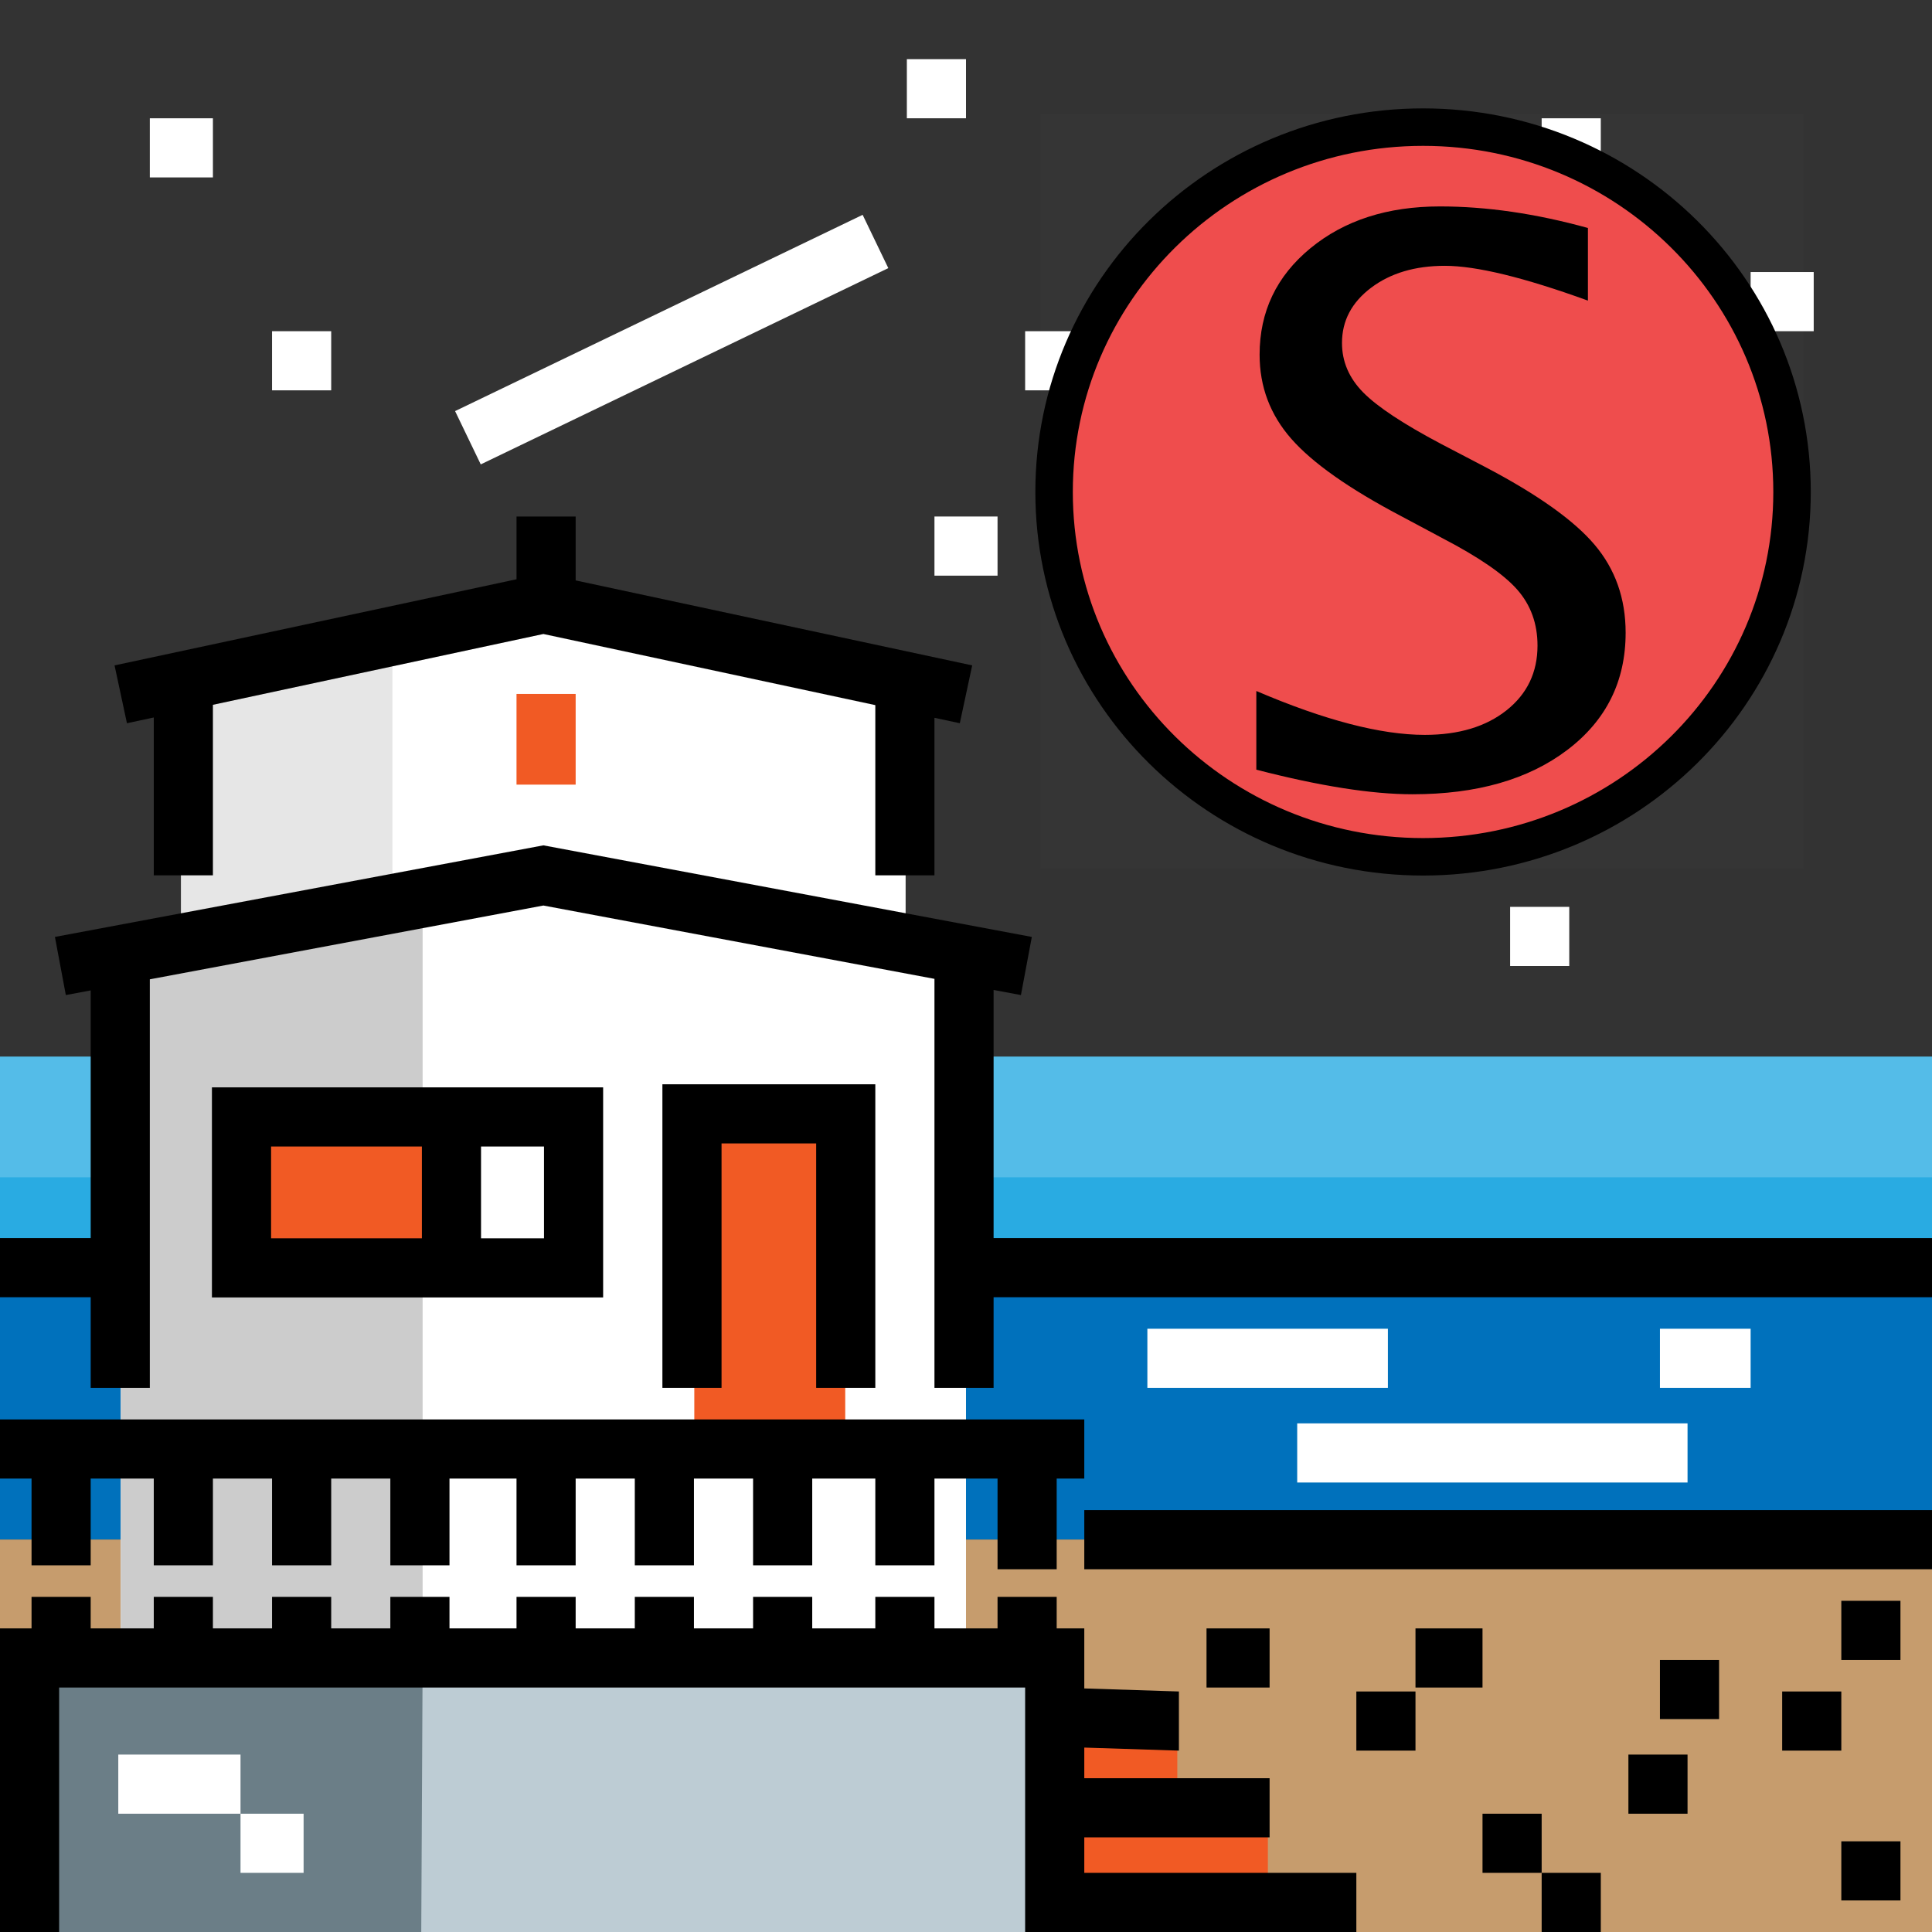
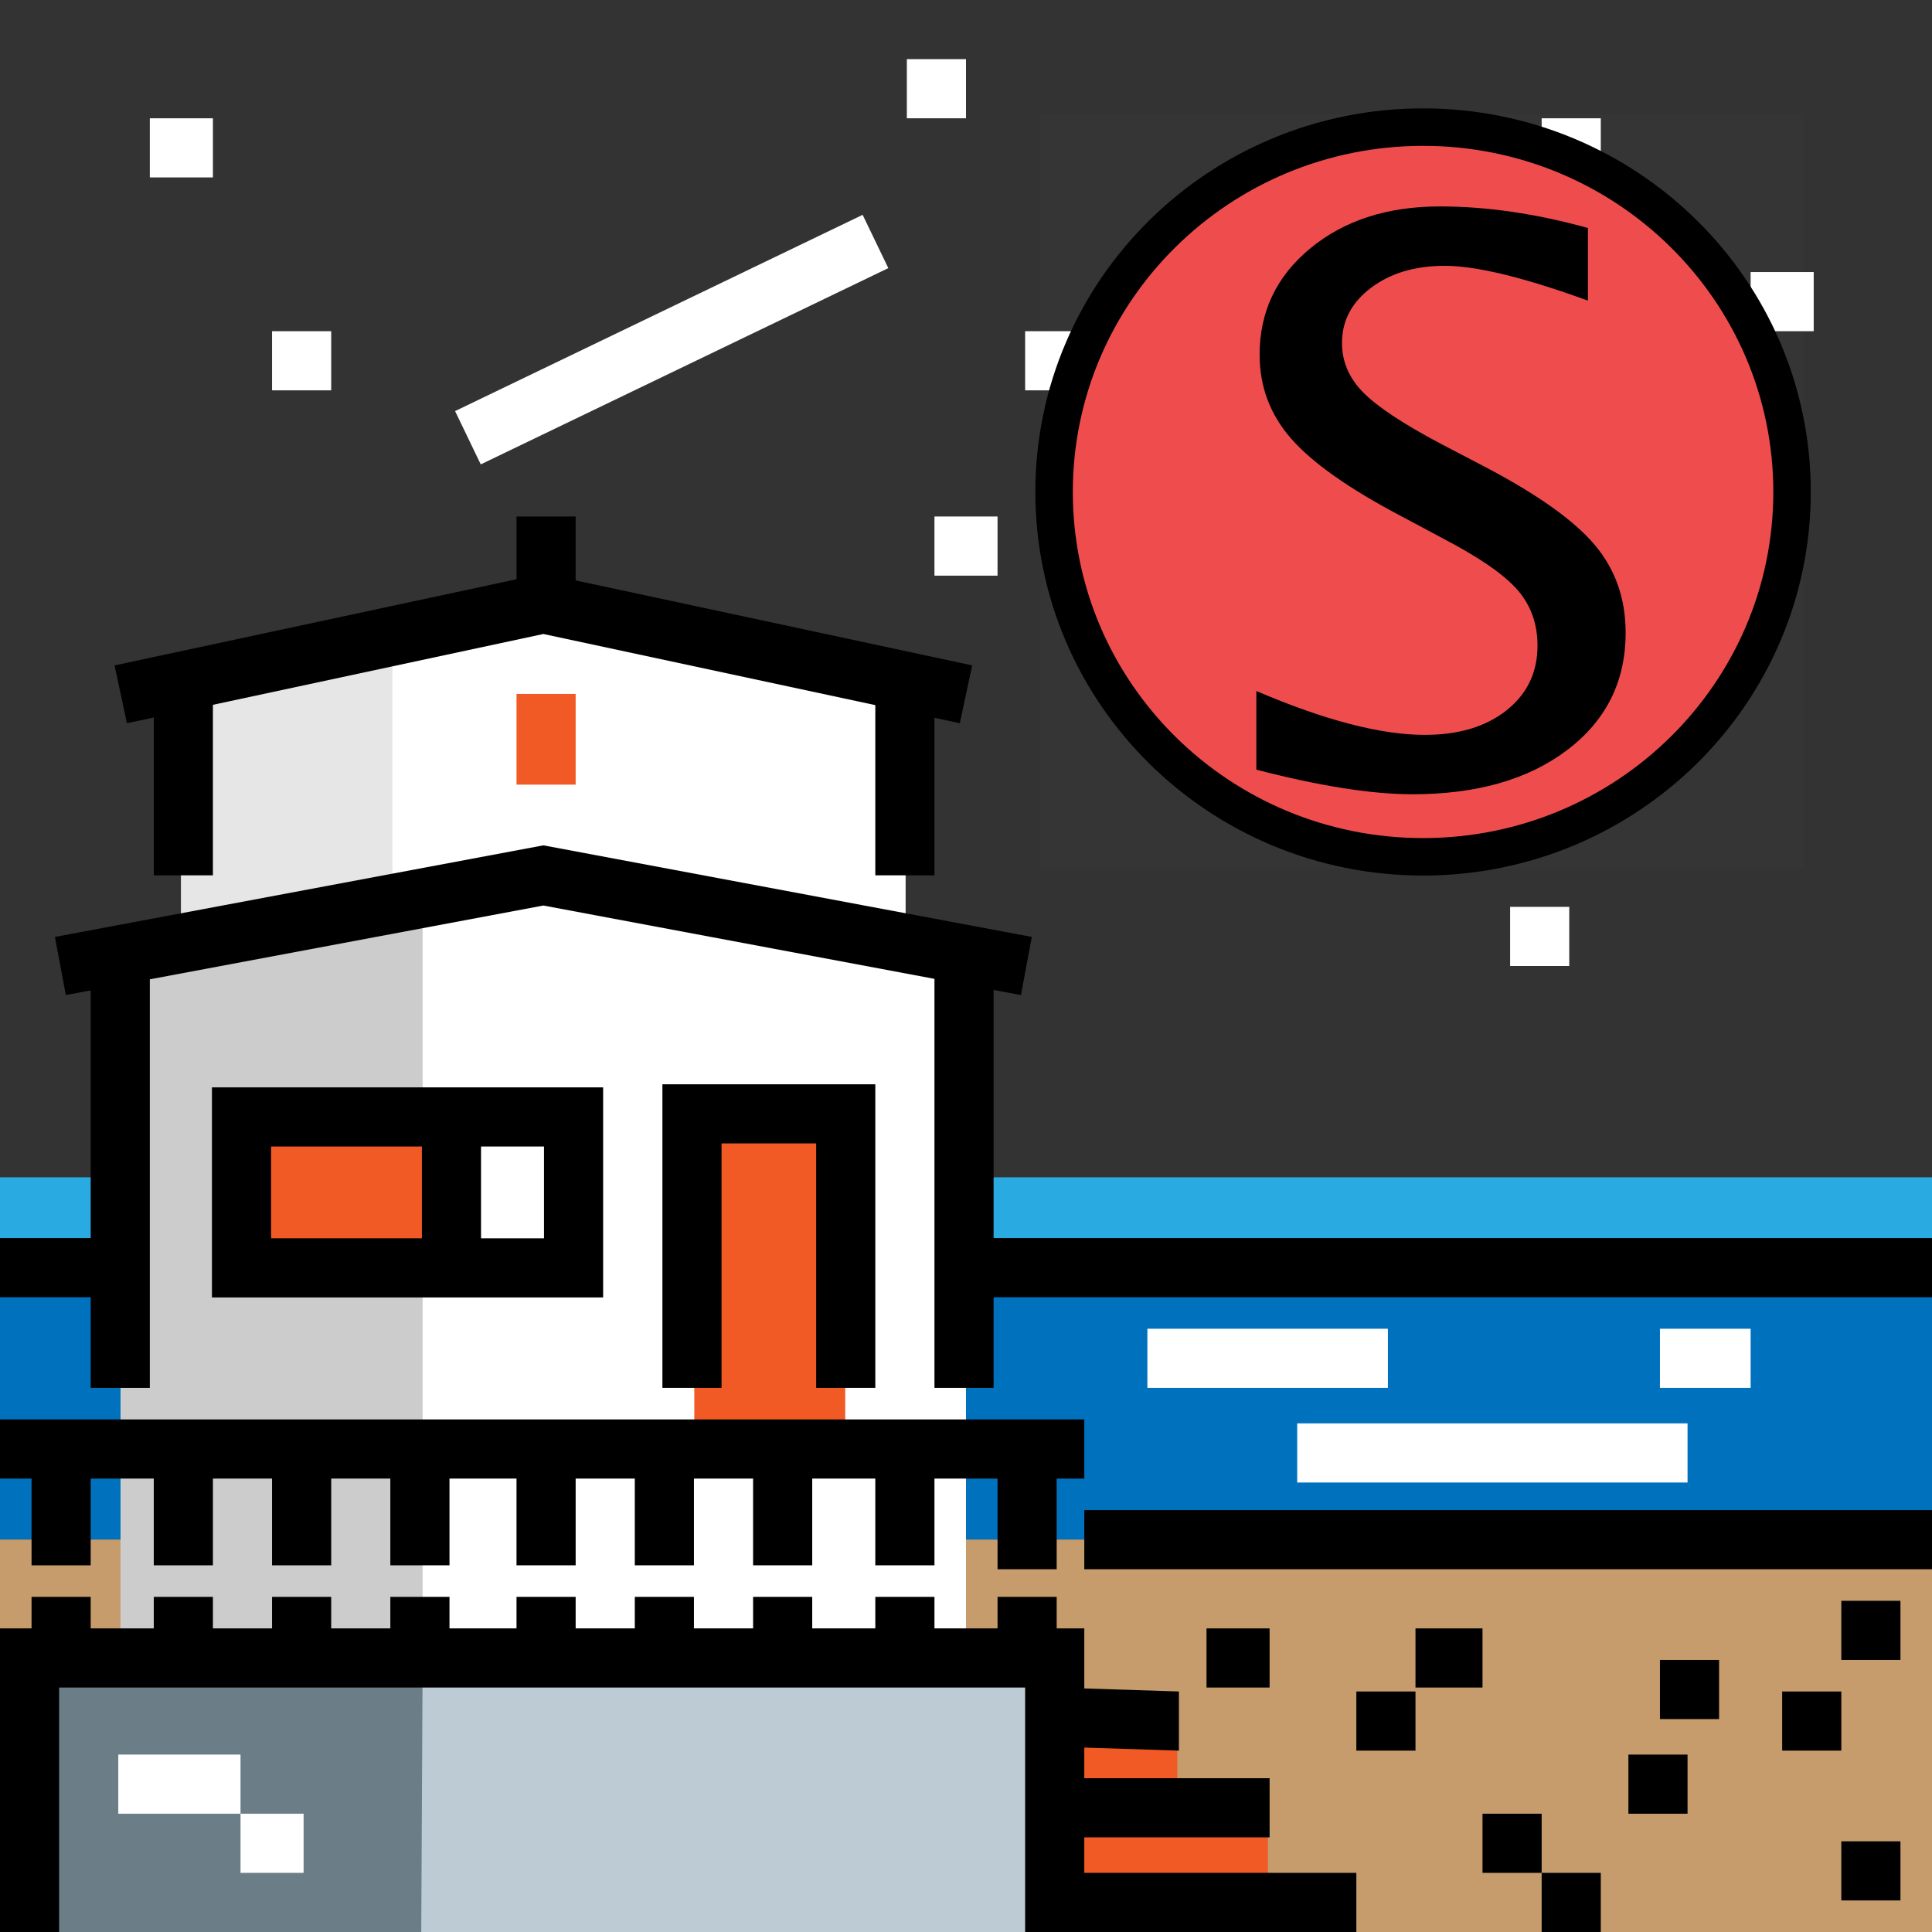
<svg xmlns="http://www.w3.org/2000/svg" xmlns:ns1="http://vectornator.io" height="100%" stroke-miterlimit="10" style="fill-rule:nonzero;clip-rule:evenodd;stroke-linecap:round;stroke-linejoin:round;" version="1.1" viewBox="0 0 512 512" width="100%" xml:space="preserve">
  <rect x="0" y="0" width="512" height="512" fill="#333333" stroke="none" />
  <defs />
  <clipPath id="ArtboardFrame">
    <rect height="512" width="512" x="0" y="0" />
  </clipPath>
  <g clip-path="url(#ArtboardFrame)" id="Untitled" ns1:layerName="Untitled">
    <path d="M343.996 112.003C343.996 94.33 358.323 80.003 375.996 80.003C393.669 80.003 407.996 94.33 407.996 112.003C407.996 129.676 393.669 144.003 375.996 144.003C358.323 144.003 343.996 129.676 343.996 112.003Z" fill="#ffffff" fill-rule="nonzero" opacity="1" stroke="none" ns1:layerName="circle" />
    <path d="M376 80.001C371.749 80.001 367.711 80.869 364 82.374C375.717 87.125 384 98.578 384 112.001C384 125.424 375.718 136.877 364 141.628C367.71 143.133 371.75 144.001 376 144.001C393.673 144.001 408 129.673 408 112.001C408 94.327 393.674 80.001 376 80.001Z" fill="#f2f2f2" fill-rule="nonzero" opacity="1" stroke="none" ns1:layerName="path" />
-     <path d="M0 280.001L512 280.001L512 280.001L512 335.6L512 335.6L0 335.6L0 335.6L0 280.001L0 280.001Z" fill="#54bce8" fill-rule="nonzero" opacity="1" stroke="none" ns1:layerName="rect" />
    <path d="M0 311.996L512 311.996L512 311.996L512 335.599L512 335.599L0 335.599L0 335.599L0 311.996L0 311.996Z" fill="#29abe2" fill-rule="nonzero" opacity="1" stroke="none" ns1:layerName="rect" />
    <path d="M0 335.6L512 335.6L512 335.6L512 408.001L512 408.001L0 408.001L0 408.001L0 335.6L0 335.6Z" fill="#0071bc" fill-rule="nonzero" opacity="1" stroke="none" ns1:layerName="rect" />
    <path d="M0 408.001L512 408.001L512 408.001L512 512L512 512L0 512L0 512L0 408.001L0 408.001Z" fill="#c69c6d" fill-rule="nonzero" opacity="1" stroke="none" ns1:layerName="rect" />
    <g opacity="1" ns1:layerName="g">
      <path d="M280.001 479.995L336.001 479.995L336.001 479.995L336.001 503.995L336.001 503.995L280.001 503.995L280.001 503.995L280.001 479.995L280.001 479.995Z" fill="#f15a24" fill-rule="nonzero" opacity="1" stroke="none" ns1:layerName="rect" />
      <path d="M280.001 456.004L312.001 456.004L312.001 456.004L312.001 480.004L312.001 480.004L280.001 480.004L280.001 480.004L280.001 456.004L280.001 456.004Z" fill="#f15a24" fill-rule="nonzero" opacity="1" stroke="none" ns1:layerName="rect" />
    </g>
    <path d="M240.001 248L48.001 248L48.001 184L144.001 160L240.001 184L240.001 248Z" fill="#ffffff" fill-rule="nonzero" opacity="1" stroke="none" ns1:layerName="polygon" />
    <path d="M104 248L48.001 248L48.001 184L104 168L104 248Z" fill="#e6e6e6" fill-rule="nonzero" opacity="1" stroke="none" ns1:layerName="polygon" />
    <path d="M256 440L32 440L32 256L144.001 232L256 256L256 440Z" fill="#ffffff" fill-rule="nonzero" opacity="1" stroke="none" ns1:layerName="polygon" />
    <path d="M183.996 295.999L223.995 295.999L223.995 295.999L223.995 384L223.995 384L183.996 384L183.996 384L183.996 295.999L183.996 295.999Z" fill="#f15a24" fill-rule="nonzero" opacity="1" stroke="none" ns1:layerName="rect" />
    <path d="M112.001 440L32 440L32 256L112.001 240.001L112.001 440Z" fill="#cccccc" fill-rule="nonzero" opacity="1" stroke="none" ns1:layerName="polygon" />
    <path d="M64 295.999L152.001 295.999L152.001 295.999L152.001 335.998L152.001 335.998L64 335.998L64 335.998L64 295.999L64 295.999Z" fill="#ffffff" fill-rule="nonzero" opacity="1" stroke="none" ns1:layerName="rect" />
    <path d="M8 440.393L280.259 440.393L280.259 440.393L280.259 512L280.259 512L8 512L8 512L8 440.393L8 440.393Z" fill="#6b7e87" fill-rule="nonzero" opacity="1" stroke="none" ns1:layerName="rect" />
    <path d="M64 295.999L120 295.999L120 295.999L120 335.998L120 335.998L64 335.998L64 335.998L64 295.999L64 295.999Z" fill="#f15a24" fill-rule="nonzero" opacity="1" stroke="none" ns1:layerName="rect" />
    <path d="M280.256 512L111.637 512L112.001 440.395L280.256 440.395L280.256 512Z" fill="#bdccd4" fill-rule="nonzero" opacity="1" stroke="none" ns1:layerName="polygon" />
    <g opacity="1" ns1:layerName="g">
      <path d="M31.347 464.98L63.739 464.98L63.739 464.98L63.739 480.653L63.739 480.653L31.347 480.653L31.347 480.653L31.347 464.98L31.347 464.98Z" fill="#ffffff" fill-rule="nonzero" opacity="1" stroke="none" ns1:layerName="rect" />
      <path d="M63.739 480.653L80.457 480.653L80.457 480.653L80.457 496.326L80.457 496.326L63.739 496.326L63.739 496.326L63.739 480.653L63.739 480.653Z" fill="#ffffff" fill-rule="nonzero" opacity="1" stroke="none" ns1:layerName="rect" />
    </g>
    <path d="M287.347 496.327L287.347 486.922L336.457 486.922L336.457 471.249L287.347 471.249L287.347 463.126L312.424 463.935L312.424 448.261L287.347 447.452L287.347 431.543L280.033 431.543L280.033 423.184L264.359 423.184L264.359 431.543L247.641 431.543L247.641 423.184L231.967 423.184L231.967 431.543L215.249 431.543L215.249 423.184L199.576 423.184L199.576 431.543L183.902 431.543L183.902 423.184L168.229 423.184L168.229 431.543L152.555 431.543L152.555 423.184L136.882 423.184L136.882 431.543L119.118 431.543L119.118 423.184L103.445 423.184L103.445 431.543L87.771 431.543L87.771 423.184L72.098 423.184L72.098 431.543L56.424 431.543L56.424 423.184L40.751 423.184L40.751 431.543L24.033 431.543L24.033 423.184L8.359 423.184L8.359 431.543L0 431.543L0 512L15.673 512L15.673 447.216L271.673 447.216L271.673 512L359.445 512L359.445 496.327L287.347 496.327Z" fill="#000000" fill-rule="nonzero" opacity="1" stroke="none" ns1:layerName="polygon" />
    <path d="M8.359 414.824L24.033 414.824L24.033 391.837L40.751 391.837L40.751 414.824L56.424 414.824L56.424 391.837L72.098 391.837L72.098 414.824L87.771 414.824L87.771 391.837L103.445 391.837L103.445 414.824L119.118 414.824L119.118 391.837L136.882 391.837L136.882 414.824L152.555 414.824L152.555 391.837L168.229 391.837L168.229 414.824L183.902 414.824L183.902 391.837L199.576 391.837L199.576 414.824L215.249 414.824L215.249 391.837L231.967 391.837L231.967 414.824L247.641 414.824L247.641 391.837L264.359 391.837L264.359 415.869L280.033 415.869L280.033 391.837L287.347 391.837L287.347 376.163L0 376.163L0 391.837L8.359 391.837L8.359 414.824Z" fill="#000000" fill-rule="nonzero" opacity="1" stroke="none" ns1:layerName="polygon" />
    <path d="M231.967 367.804L216.294 367.804L216.294 303.02L191.216 303.02L191.216 367.804L175.543 367.804L175.543 287.347L231.967 287.347L231.967 367.804Z" fill="#000000" fill-rule="nonzero" opacity="1" stroke="none" ns1:layerName="polygon" />
    <path d="M56.163 288.163L56.163 343.836L159.837 343.836L159.837 288.163L56.163 288.163ZM71.837 303.836L111.804 303.836L111.804 328.162L71.837 328.162L71.837 303.836ZM144.164 328.164L127.478 328.164L127.478 303.838L144.164 303.838L144.164 328.164Z" fill="#000000" fill-rule="nonzero" opacity="1" stroke="none" ns1:layerName="path" />
    <path d="M512 328.098L263.314 328.098L263.314 262.345L270.556 263.703L273.444 248.297L144.001 224.026L14.556 248.297L17.444 263.703L24.033 262.467L24.033 328.098L0 328.098L0 343.771L24.033 343.771L24.033 367.804L39.706 367.804L39.706 259.529L144.001 239.973L247.641 259.406L247.641 367.804L263.314 367.804L263.314 343.771L512 343.771L512 328.098Z" fill="#000000" fill-rule="nonzero" opacity="1" stroke="none" ns1:layerName="polygon" />
    <path d="M136.882 183.902L152.555 183.902L152.555 183.902L152.555 207.935L152.555 207.935L136.882 207.935L136.882 207.935L136.882 183.902L136.882 183.902Z" fill="#f15a24" fill-rule="nonzero" opacity="1" stroke="none" ns1:layerName="rect" />
    <path d="M287.347 400.196L512 400.196L512 400.196L512 415.869L512 415.869L287.347 415.869L287.347 415.869L287.347 400.196L287.347 400.196Z" fill="#000000" fill-rule="nonzero" opacity="1" stroke="none" ns1:layerName="rect" />
    <g opacity="1" ns1:layerName="g">
      <path d="M304.065 352.131L367.804 352.131L367.804 352.131L367.804 367.804L367.804 367.804L304.065 367.804L304.065 367.804L304.065 352.131L304.065 352.131Z" fill="#ffffff" fill-rule="nonzero" opacity="1" stroke="none" ns1:layerName="rect" />
      <path d="M343.771 377.208L447.216 377.208L447.216 377.208L447.216 392.881L447.216 392.881L343.771 392.881L343.771 392.881L343.771 377.208L343.771 377.208Z" fill="#ffffff" fill-rule="nonzero" opacity="1" stroke="none" ns1:layerName="rect" />
      <path d="M439.902 352.131L463.935 352.131L463.935 352.131L463.935 367.804L463.935 367.804L439.902 367.804L439.902 367.804L439.902 352.131L439.902 352.131Z" fill="#ffffff" fill-rule="nonzero" opacity="1" stroke="none" ns1:layerName="rect" />
    </g>
    <path d="M319.739 431.543L336.457 431.543L336.457 431.543L336.457 447.216L336.457 447.216L319.739 447.216L319.739 447.216L319.739 431.543L319.739 431.543Z" fill="#000000" fill-rule="nonzero" opacity="1" stroke="none" ns1:layerName="rect" />
    <path d="M359.445 448.261L375.118 448.261L375.118 448.261L375.118 463.934L375.118 463.934L359.445 463.934L359.445 463.934L359.445 448.261L359.445 448.261Z" fill="#000000" fill-rule="nonzero" opacity="1" stroke="none" ns1:layerName="rect" />
    <path d="M375.118 431.543L392.881 431.543L392.881 431.543L392.881 447.216L392.881 447.216L375.118 447.216L375.118 447.216L375.118 431.543L375.118 431.543Z" fill="#000000" fill-rule="nonzero" opacity="1" stroke="none" ns1:layerName="rect" />
    <path d="M431.543 464.98L447.216 464.98L447.216 464.98L447.216 480.653L447.216 480.653L431.543 480.653L431.543 480.653L431.543 464.98L431.543 464.98Z" fill="#000000" fill-rule="nonzero" opacity="1" stroke="none" ns1:layerName="rect" />
    <path d="M472.294 448.261L487.967 448.261L487.967 448.261L487.967 463.934L487.967 463.934L472.294 463.934L472.294 463.934L472.294 448.261L472.294 448.261Z" fill="#000000" fill-rule="nonzero" opacity="1" stroke="none" ns1:layerName="rect" />
    <path d="M439.902 439.902L455.575 439.902L455.575 439.902L455.575 455.575L455.575 455.575L439.902 455.575L439.902 455.575L439.902 439.902L439.902 439.902Z" fill="#000000" fill-rule="nonzero" opacity="1" stroke="none" ns1:layerName="rect" />
    <path d="M487.967 424.229L503.64 424.229L503.64 424.229L503.64 439.902L503.64 439.902L487.967 439.902L487.967 439.902L487.967 424.229L487.967 424.229Z" fill="#000000" fill-rule="nonzero" opacity="1" stroke="none" ns1:layerName="rect" />
    <path d="M487.967 487.967L503.64 487.967L503.64 487.967L503.64 503.64L503.64 503.64L487.967 503.64L487.967 503.64L487.967 487.967L487.967 487.967Z" fill="#000000" fill-rule="nonzero" opacity="1" stroke="none" ns1:layerName="rect" />
    <path d="M408.555 496.327L424.228 496.327L424.228 496.327L424.228 512L424.228 512L408.555 512L408.555 512L408.555 496.327L408.555 496.327Z" fill="#000000" fill-rule="nonzero" opacity="1" stroke="none" ns1:layerName="rect" />
    <path d="M392.882 480.653L408.555 480.653L408.555 480.653L408.555 496.326L408.555 496.326L392.882 496.326L392.882 496.326L392.882 480.653L392.882 480.653Z" fill="#000000" fill-rule="nonzero" opacity="1" stroke="none" ns1:layerName="rect" />
    <path d="M257.642 176.337L152.555 153.818L152.555 136.882L136.882 136.882L136.882 153.51L30.358 176.337L33.642 191.662L40.751 190.139L40.751 231.967L56.424 231.967L56.424 186.781L144.001 168.014L231.967 186.864L231.967 231.967L247.641 231.967L247.641 190.224L254.358 191.662L257.642 176.337Z" fill="#000000" fill-rule="nonzero" opacity="1" stroke="none" ns1:layerName="polygon" />
    <path d="M376 151.837C354.033 151.837 336.163 133.966 336.163 112C336.163 90.034 354.033 72.164 376 72.164C397.966 72.164 415.837 90.035 415.837 112.001C415.837 133.967 397.966 151.837 376 151.837ZM376 87.837C362.676 87.837 351.837 98.677 351.837 112C351.837 125.323 362.677 136.163 376 136.163C389.323 136.163 400.163 125.323 400.163 112C400.163 98.677 389.324 87.837 376 87.837Z" fill="#000000" fill-rule="nonzero" opacity="1" stroke="none" ns1:layerName="path" />
    <g opacity="1" ns1:layerName="g">
      <path d="M431.543 152.555L447.216 152.555L447.216 152.555L447.216 168.228L447.216 168.228L431.543 168.228L431.543 168.228L431.543 152.555L431.543 152.555Z" fill="#ffffff" fill-rule="nonzero" opacity="1" stroke="none" ns1:layerName="rect" />
      <path d="M271.673 87.771L287.346 87.771L287.346 87.771L287.346 103.444L287.346 103.444L271.673 103.444L271.673 103.444L271.673 87.771L271.673 87.771Z" fill="#ffffff" fill-rule="nonzero" opacity="1" stroke="none" ns1:layerName="rect" />
      <path d="M312.424 192.261L328.097 192.261L328.097 192.261L328.097 207.934L328.097 207.934L312.424 207.934L312.424 207.934L312.424 192.261L312.424 192.261Z" fill="#ffffff" fill-rule="nonzero" opacity="1" stroke="none" ns1:layerName="rect" />
      <path d="M463.935 72.098L480.653 72.098L480.653 72.098L480.653 87.771L480.653 87.771L463.935 87.771L463.935 87.771L463.935 72.098L463.935 72.098Z" fill="#ffffff" fill-rule="nonzero" opacity="1" stroke="none" ns1:layerName="rect" />
      <path d="M127.403 123.068L120.602 108.946L120.602 108.946L228.609 56.932L228.609 56.932L235.41 71.054L235.41 71.054L127.403 123.068L127.403 123.068Z" fill="#ffffff" fill-rule="nonzero" opacity="1" stroke="none" ns1:layerName="rect" />
      <path d="M400.196 240.327L415.869 240.327L415.869 240.327L415.869 256L415.869 256L400.196 256L400.196 256L400.196 240.327L400.196 240.327Z" fill="#ffffff" fill-rule="nonzero" opacity="1" stroke="none" ns1:layerName="rect" />
      <path d="M247.641 136.882L264.359 136.882L264.359 136.882L264.359 152.555L264.359 152.555L247.641 152.555L247.641 152.555L247.641 136.882L247.641 136.882Z" fill="#ffffff" fill-rule="nonzero" opacity="1" stroke="none" ns1:layerName="rect" />
      <path d="M408.555 31.347L424.228 31.347L424.228 31.347L424.228 47.02L424.228 47.02L408.555 47.02L408.555 47.02L408.555 31.347L408.555 31.347Z" fill="#ffffff" fill-rule="nonzero" opacity="1" stroke="none" ns1:layerName="rect" />
      <path d="M39.706 31.347L56.424 31.347L56.424 31.347L56.424 47.02L56.424 47.02L39.706 47.02L39.706 47.02L39.706 31.347L39.706 31.347Z" fill="#ffffff" fill-rule="nonzero" opacity="1" stroke="none" ns1:layerName="rect" />
      <path d="M72.098 87.771L87.771 87.771L87.771 87.771L87.771 103.444L87.771 103.444L72.098 103.444L72.098 103.444L72.098 87.771L72.098 87.771Z" fill="#ffffff" fill-rule="nonzero" opacity="1" stroke="none" ns1:layerName="rect" />
      <path d="M240.327 15.673L256 15.673L256 15.673L256 31.346L256 31.346L240.327 31.346L240.327 31.346L240.327 15.673L240.327 15.673Z" fill="#ffffff" fill-rule="nonzero" opacity="1" stroke="none" ns1:layerName="rect" />
    </g>
    <path d="M275.757 30.23L477.905 30.23L477.905 30.23L477.905 230.212L477.905 230.212L275.757 230.212L275.757 230.212L275.757 30.23L275.757 30.23Z" fill="#ffffff" fill-opacity="0.01" fill-rule="nonzero" opacity="1" stroke="none" ns1:layerName="rect" />
    <path d="M377.127 227.063C431.131 227.063 474.91 183.775 474.91 130.377C474.91 76.978 431.131 33.69 377.127 33.69C323.122 33.69 279.343 76.978 279.343 130.377C279.343 183.775 323.122 227.063 377.127 227.063Z" fill="#ef4d4d" fill-rule="nonzero" opacity="1" stroke="#000000" stroke-linecap="butt" stroke-linejoin="round" stroke-width="9.93" ns1:layerName="path" />
    <path d="M374.325 210.488C363.535 210.488 349.74 208.316 332.939 203.972L332.939 183.121C351.043 190.873 365.925 194.749 377.584 194.749C386.564 194.749 393.787 192.577 399.255 188.233C404.722 183.889 407.456 178.175 407.456 171.091C407.456 165.277 405.663 160.331 402.079 156.255C398.494 152.178 391.886 147.633 382.254 142.621L371.175 136.706C357.488 129.489 347.839 122.689 342.226 116.306C336.614 109.924 333.808 102.489 333.808 94.002C333.808 82.573 338.298 73.167 347.278 65.782C356.257 58.397 367.699 54.705 381.603 54.705C393.987 54.705 407.057 56.609 420.816 60.419L420.816 79.666C403.871 73.518 391.235 70.444 382.906 70.444C375.013 70.444 368.495 72.381 363.354 76.258C358.212 80.134 355.641 85.013 355.641 90.894C355.641 95.839 357.524 100.217 361.29 104.026C365.056 107.835 371.936 112.38 381.929 117.66L393.443 123.675C407.347 130.959 417.051 137.843 422.554 144.325C428.058 150.808 430.81 158.593 430.81 167.683C430.81 180.581 425.65 190.94 415.331 198.759C405.012 206.579 391.343 210.488 374.325 210.488Z" fill="#000000" fill-rule="nonzero" opacity="1" stroke="none" ns1:layerName="path" />
  </g>
</svg>